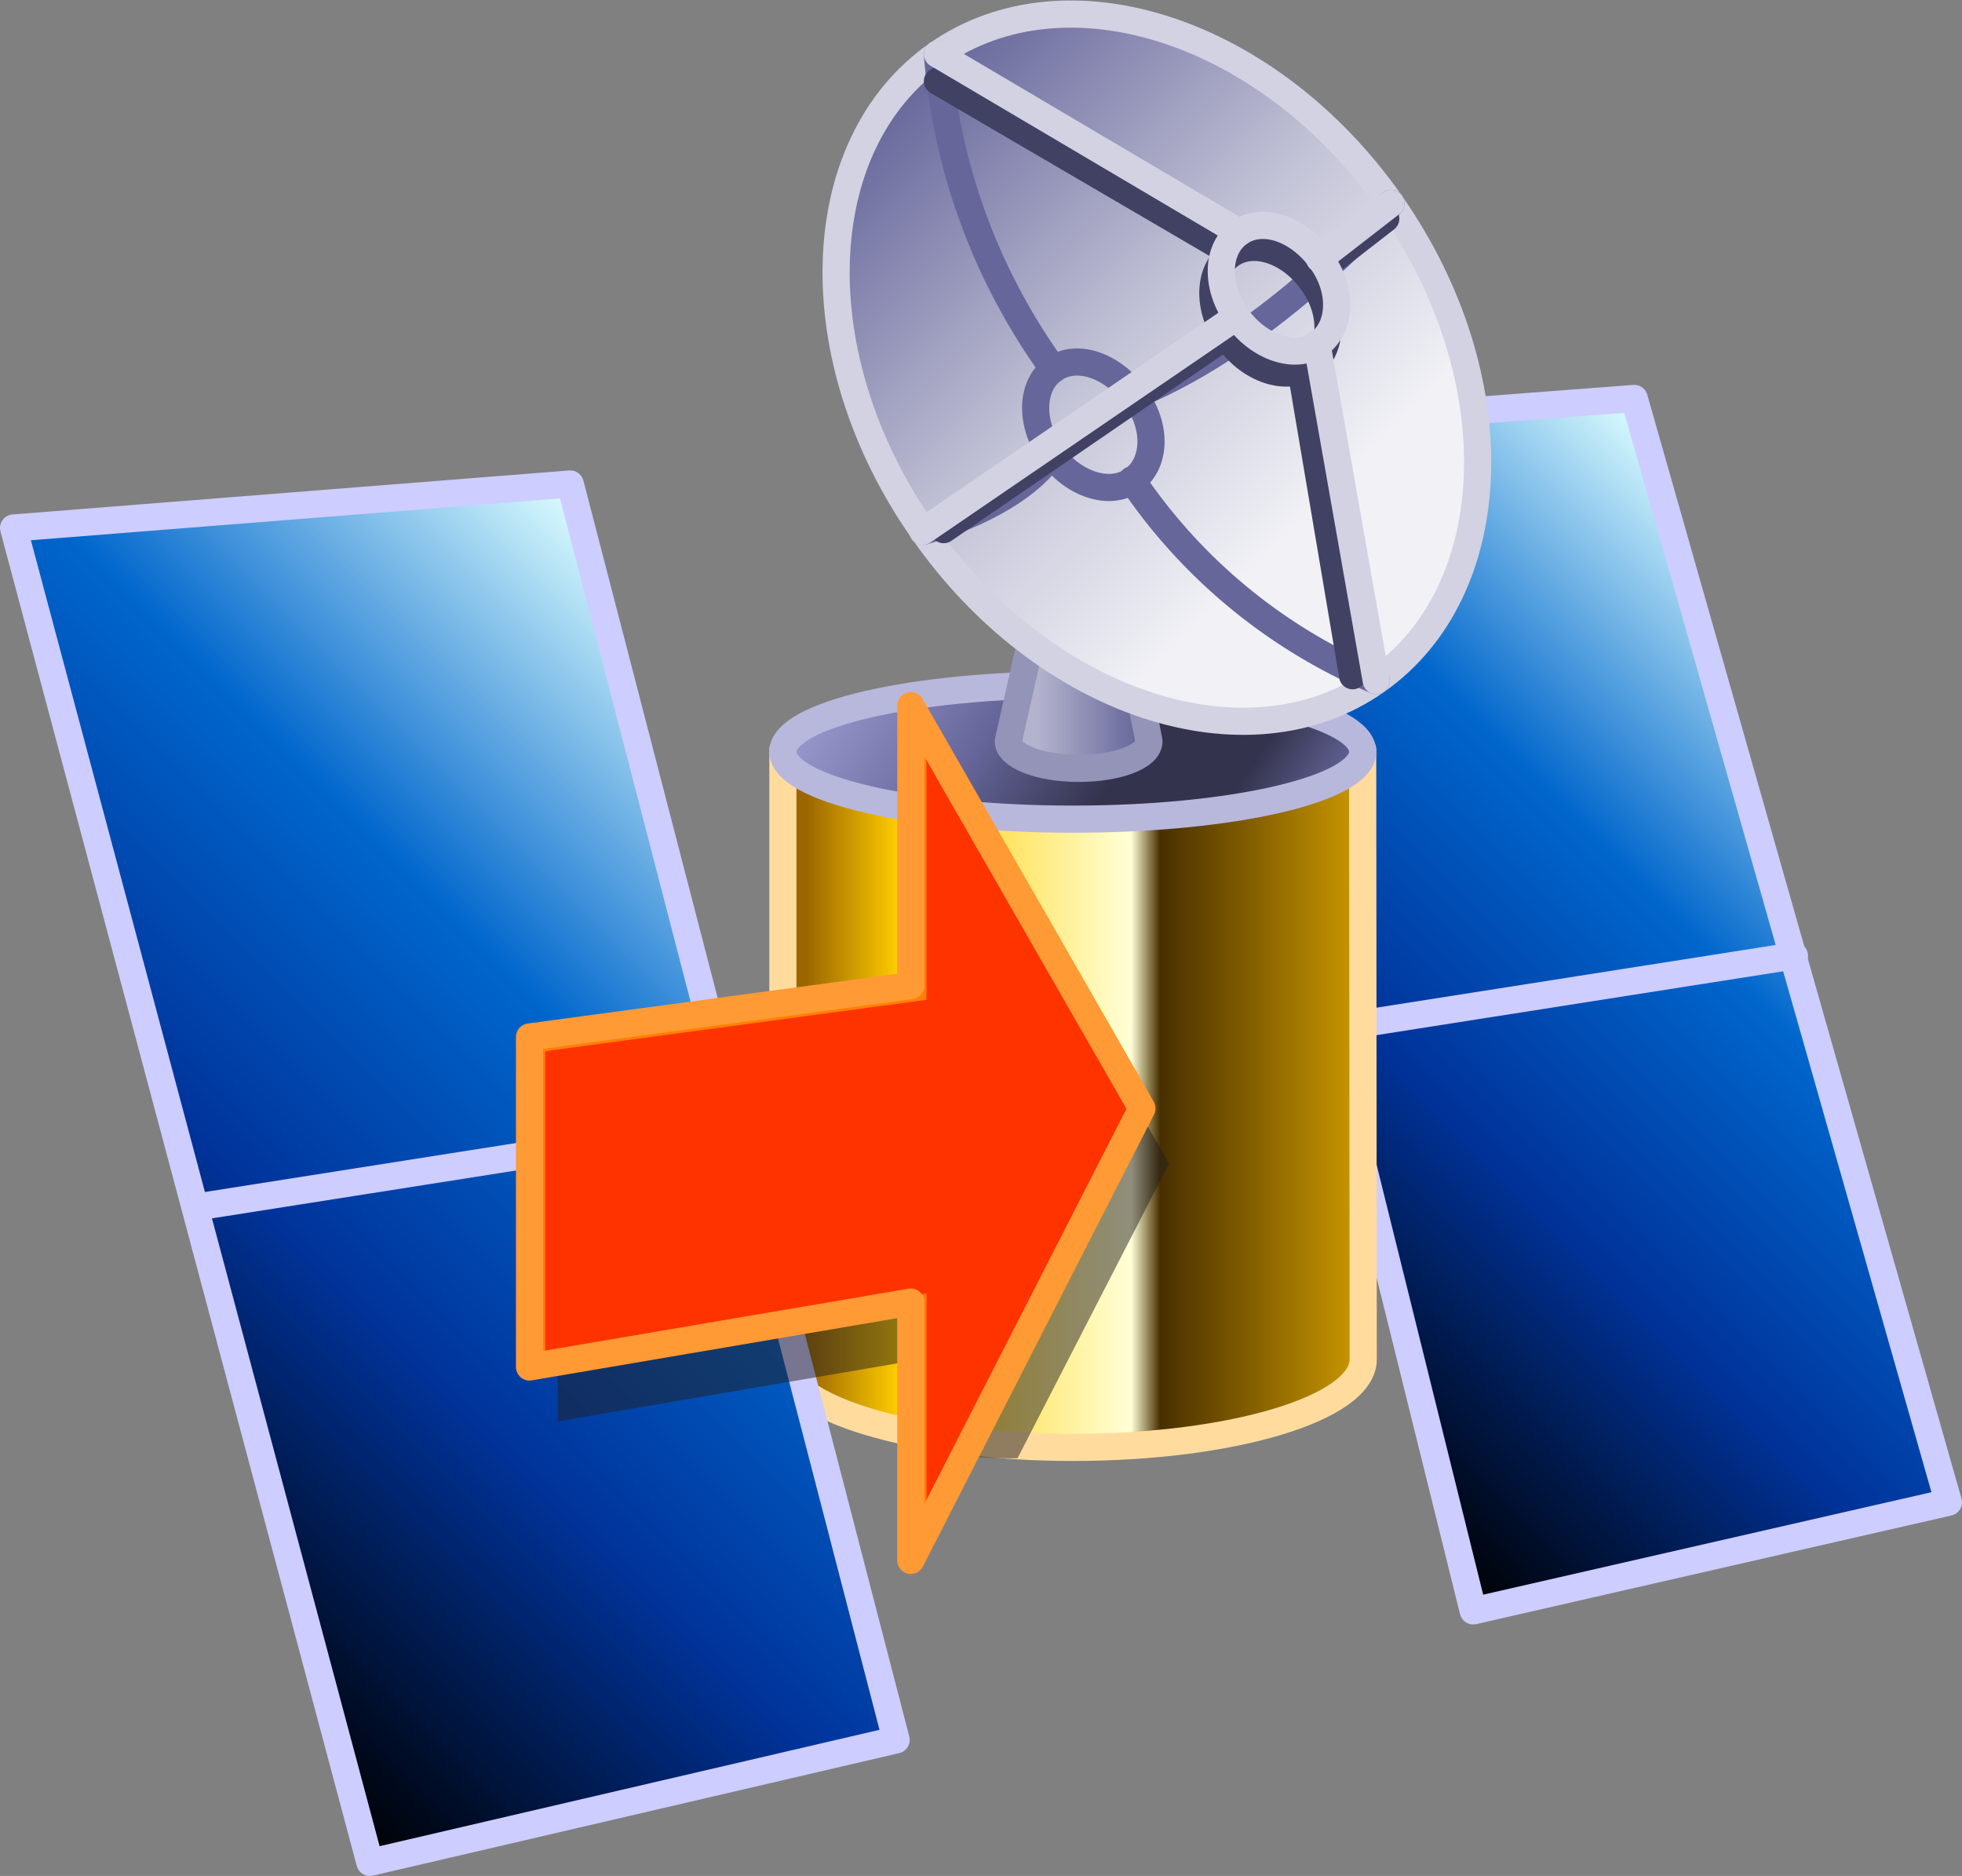
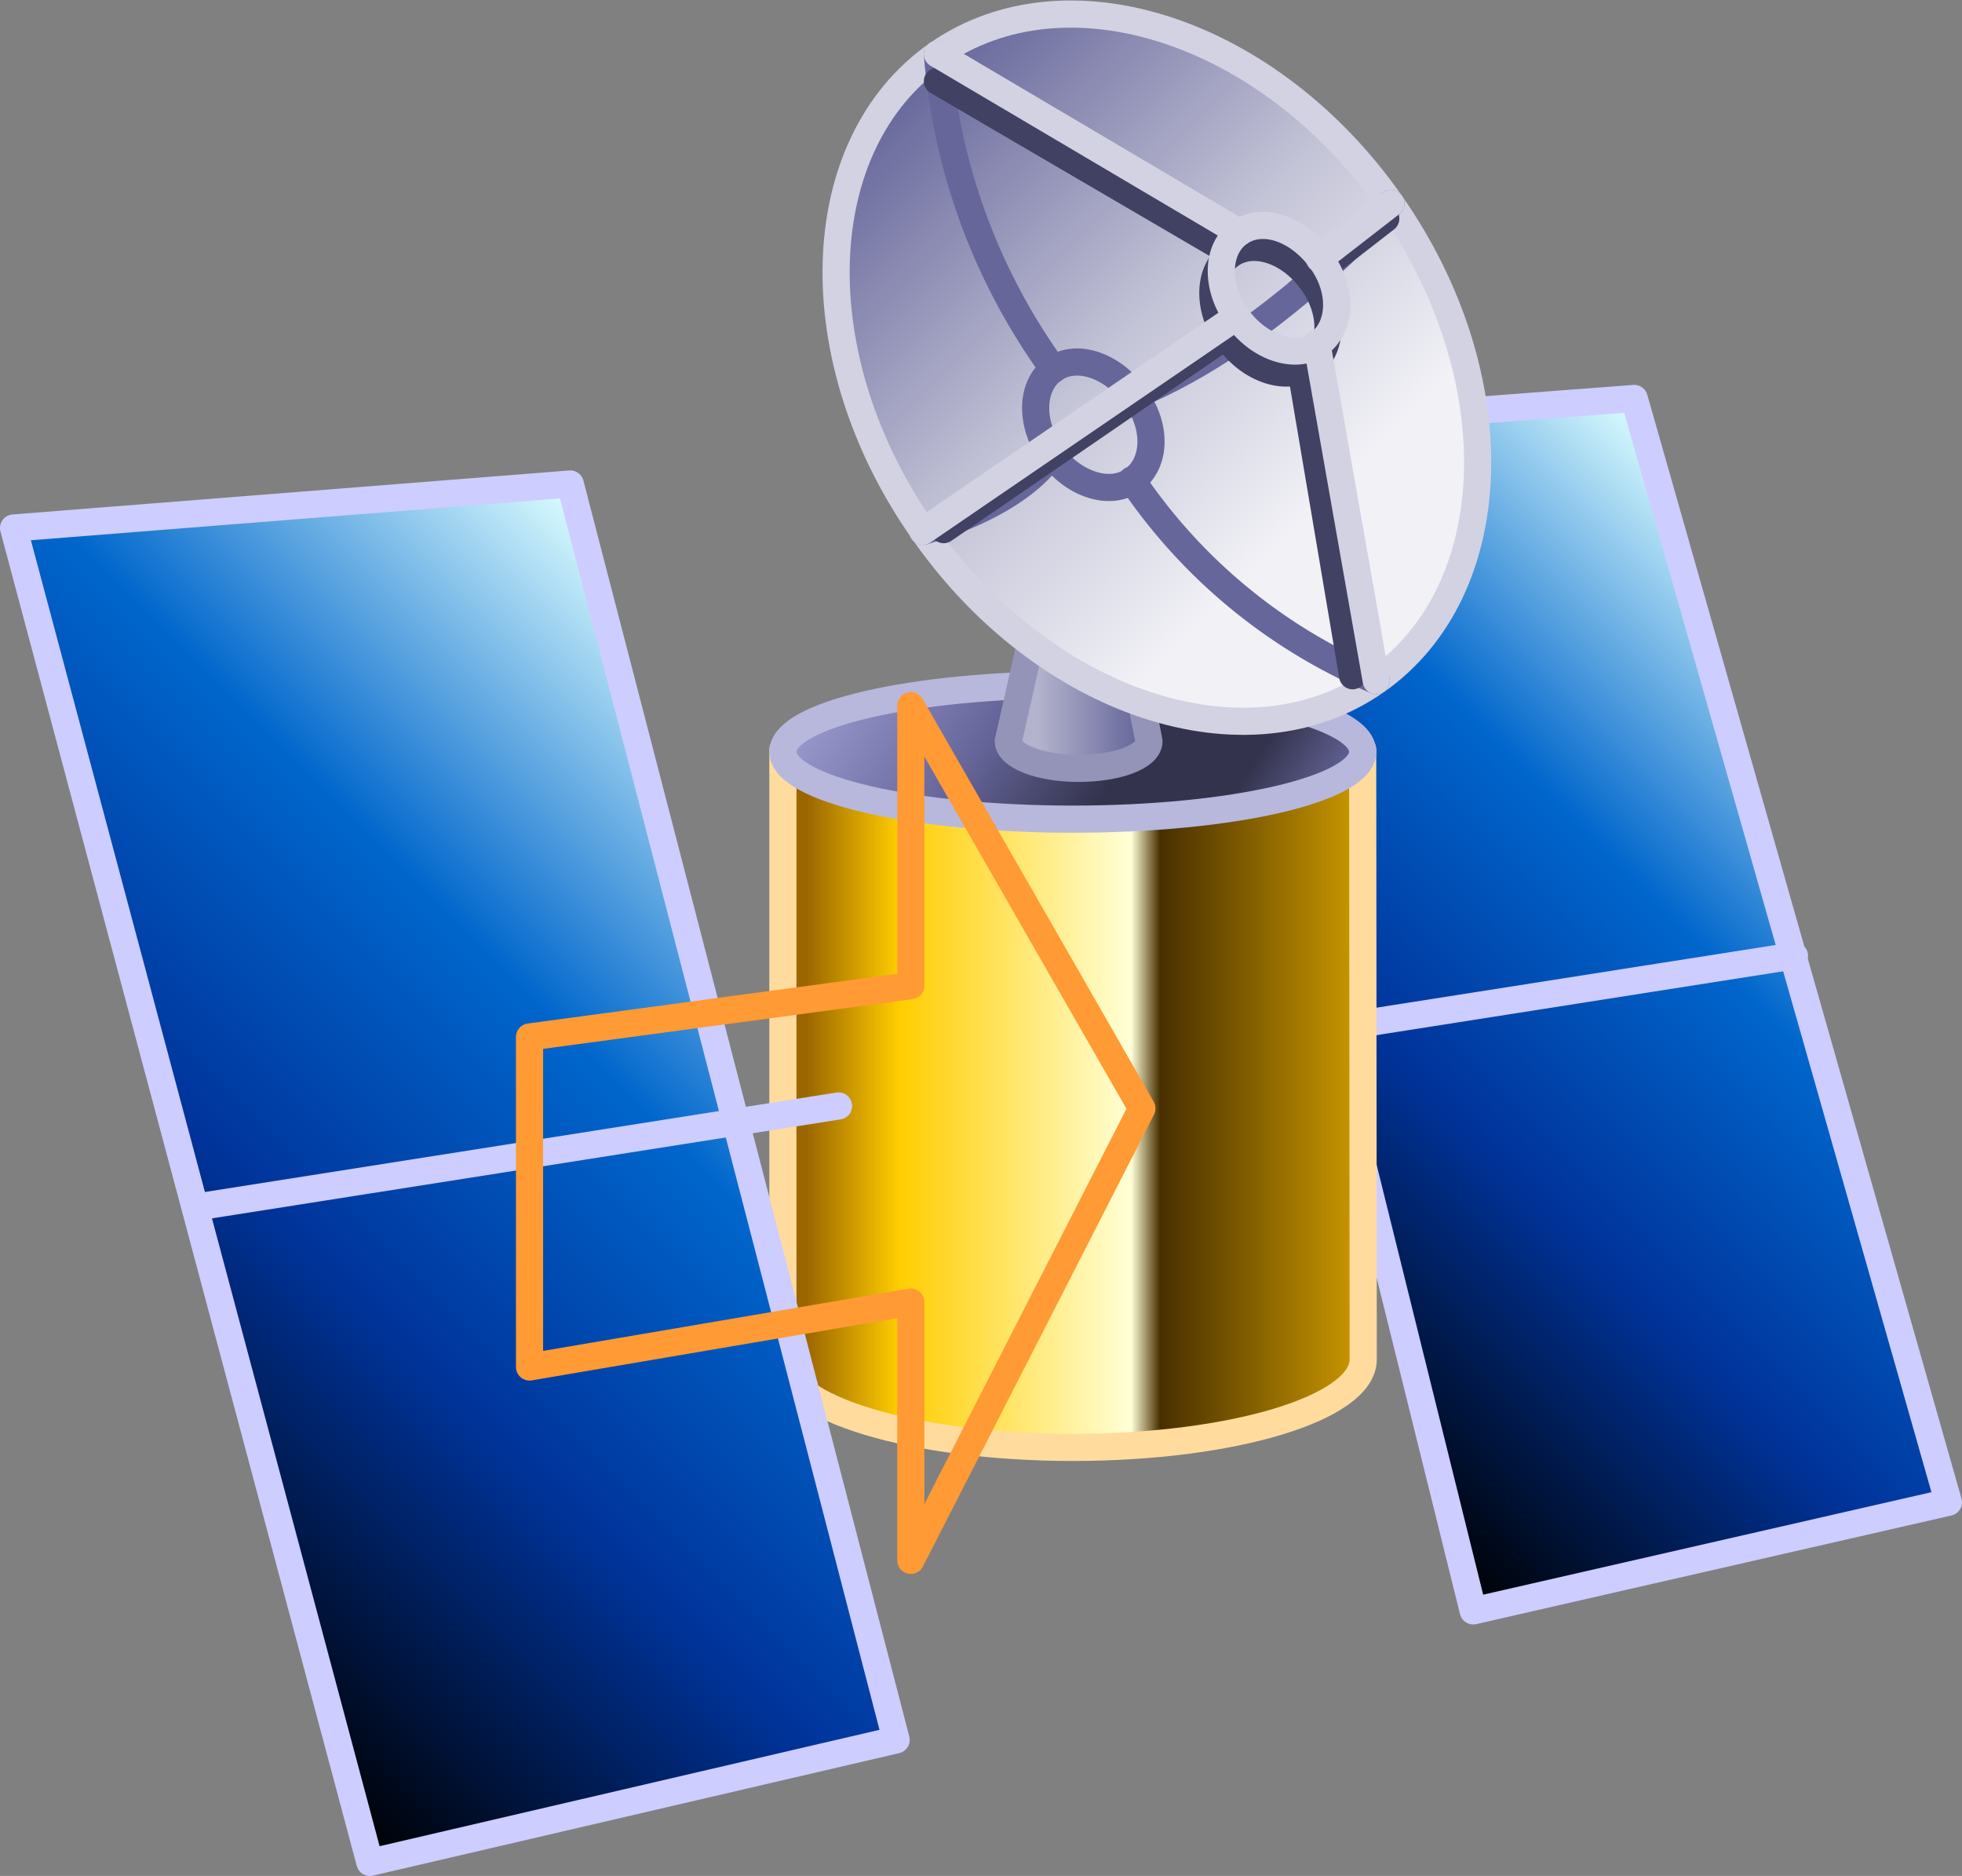
<svg xmlns="http://www.w3.org/2000/svg" xmlns:xlink="http://www.w3.org/1999/xlink" viewBox="0 0 72.25 69.07" style="background-color:#f6f6f6">
  <rect x="0" y="0" width="72.25" height="69.07" fill="#808080" stroke="none" />
  <defs>
    <linearGradient id="eb84887e-fdb1-43c6-af8e-1acc90e410c0" x1="2492.09" y1="-1534.84" x2="2517.38" y2="-1560.13" gradientTransform="translate(-2448 1584)" gradientUnits="userSpaceOnUse">
      <stop offset="0" />
      <stop offset="0.35" stop-color="#00339a" />
      <stop offset="0.65" stop-color="#06c" />
      <stop offset="1" stop-color="#e0ffff" />
    </linearGradient>
    <linearGradient id="e5221a8a-d4c0-4095-9cf8-0b24371501a1" x1="2476.83" y1="-1543.55" x2="2498.2" y2="-1543.55" gradientTransform="translate(-2448 1584)" gradientUnits="userSpaceOnUse">
      <stop offset="0" stop-color="#9b6600" />
      <stop offset="0.04" stop-color="#9b6600" />
      <stop offset="0.2" stop-color="#ffcd00" />
      <stop offset="0.6" stop-color="#ffffd7" />
      <stop offset="0.65" stop-color="#482f00" />
      <stop offset="1" stop-color="#cd9a00" />
    </linearGradient>
    <linearGradient id="b6f8b7e2-10f0-4352-9532-06fa7c0e8c2f" x1="2479.91" y1="-1561.25" x2="2495.1" y2="-1551.39" gradientTransform="translate(-2448 1584)" gradientUnits="userSpaceOnUse">
      <stop offset="0" stop-color="#9a9ace" />
      <stop offset="0.33" stop-color="#66669b" />
      <stop offset="0.6" stop-color="#33334d" />
      <stop offset="0.82" stop-color="#33334d" />
      <stop offset="1" stop-color="#66669b" />
    </linearGradient>
    <linearGradient id="a8fa4cc0-567d-42af-b0d0-2de3edd9460c" x1="2485.13" y1="-1562.31" x2="2490.31" y2="-1562.31" gradientTransform="translate(-2448 1584)" gradientUnits="userSpaceOnUse">
      <stop offset="0" stop-color="#b3b3cd" />
      <stop offset="0.21" stop-color="#b3b3cd" />
      <stop offset="0.93" stop-color="#66669b" />
      <stop offset="1" stop-color="#66669b" />
    </linearGradient>
    <linearGradient id="af1f7bc8-8f3a-4e9d-9244-cf0488950787" x1="2500.49" y1="-1560.59" x2="2480.71" y2="-1580.37" gradientTransform="translate(-2448 1584)" gradientUnits="userSpaceOnUse">
      <stop offset="0" stop-color="#f1f1f6" />
      <stop offset="0.22" stop-color="#f1f1f6" />
      <stop offset="0.56" stop-color="#c3c3d7" />
      <stop offset="1" stop-color="#66669b" />
    </linearGradient>
    <linearGradient id="be6915e4-6767-41e5-b1fb-d3c8e1e77006" x1="2449.78" y1="-1527.28" x2="2478.84" y2="-1556.34" xlink:href="#eb84887e-fdb1-43c6-af8e-1acc90e410c0" />
    <clipPath id="e2693931-5ffe-4cf2-bae1-204a25cd34ce">
-       <polygon points="19.5 38.18 33.54 36.29 33.54 25.98 42.05 40.81 33.54 57.45 33.54 47.94 19.5 50.33 19.5 38.18" fill="none" stroke="#ff9a34" stroke-linecap="round" stroke-linejoin="round" clip-rule="evenodd" />
-     </clipPath>
+       </clipPath>
  </defs>
  <g id="a1d58d5b-cacf-4bcf-a6cc-15783ed11281" data-name="Layer 2">
    <g id="b5f6bcf1-bc7a-4e86-b204-592e0a55cf60" data-name="color">
      <g>
        <polygon points="71.75 55.31 54.25 59.31 43.5 15.94 60.18 14.67 71.75 55.31" stroke="#cdcdff" stroke-linecap="round" stroke-linejoin="round" fill-rule="evenodd" fill="url(#eb84887e-fdb1-43c6-af8e-1acc90e410c0)" />
        <line x1="66.08" y1="35.19" x2="48.63" y2="37.93" fill="none" stroke="#cdcdff" stroke-linecap="round" stroke-linejoin="round" />
        <path d="M50.2,50.05c0,1.79-4.8,3.24-10.69,3.24s-10.68-1.45-10.68-3.24V27.6c0,1.37,4.78,2.48,10.68,2.48S50.18,29,50.18,27.6Z" stroke="#ffdc9e" stroke-linecap="round" stroke-linejoin="round" fill-rule="evenodd" fill="url(#e5221a8a-d4c0-4095-9cf8-0b24371501a1)" />
        <path d="M28.83,27.68c0-1.37,4.78-2.47,10.68-2.47s10.67,1.1,10.67,2.47-4.78,2.48-10.67,2.48S28.83,29.05,28.83,27.68Z" stroke="#b8b8dd" stroke-linecap="round" stroke-linejoin="round" fill-rule="evenodd" fill="url(#b6f8b7e2-10f0-4352-9532-06fa7c0e8c2f)" />
        <path d="M42.31,27.29c0,.57-1.17,1-2.6,1s-2.58-.46-2.58-1l2.76-12.22Z" stroke="#9494b9" stroke-linecap="round" stroke-linejoin="round" fill-rule="evenodd" fill="url(#a8fa4cc0-567d-42af-b0d0-2de3edd9460c)" />
        <path d="M34,19.56C29.52,13.19,29.76,5.32,34.52,2s12.24-.88,16.7,5.5,4.22,14.23-.54,17.57S38.44,25.93,34,19.56Z" stroke="#d2d2e2" stroke-linecap="round" stroke-linejoin="round" fill-rule="evenodd" fill="url(#af1f7bc8-8f3a-4e9d-9244-cf0488950787)" />
        <polygon points="0.5 19.44 21 17.82 33 64.06 13.62 68.57 0.5 19.44" stroke="#cdcdff" stroke-linecap="round" stroke-linejoin="round" fill-rule="evenodd" fill="url(#be6915e4-6767-41e5-b1fb-d3c8e1e77006)" />
        <line x1="30.88" y1="40.72" x2="7.25" y2="44.44" fill="none" stroke="#cdcdff" stroke-linecap="round" stroke-linejoin="round" />
        <path d="M38.7,16.7c-.79-1.13-.74-2.52.1-3.11s2.16-.15,3,1,.75,2.51-.1,3.1S39.49,17.82,38.7,16.7Z" fill="none" stroke="#66669b" stroke-linecap="round" stroke-linejoin="round" fill-rule="evenodd" />
        <path d="M34.52,2a22.82,22.82,0,0,0,4.28,11.6" fill="none" stroke="#66669b" stroke-linecap="round" stroke-linejoin="round" fill-rule="evenodd" />
        <path d="M50.68,25.06a20.35,20.35,0,0,1-9-7.39" fill="none" stroke="#66669b" stroke-linecap="round" stroke-linejoin="round" fill-rule="evenodd" />
        <path d="M34,19.56c3.9-1.18,4.72-2.86,4.72-2.86" fill="none" stroke="#66669b" stroke-linecap="round" stroke-linejoin="round" fill-rule="evenodd" />
        <path d="M41.75,14.57c5.16-2.1,9.47-7.08,9.47-7.08" fill="none" stroke="#66669b" stroke-linecap="round" stroke-linejoin="round" fill-rule="evenodd" />
        <path d="M45.23,12.48c-.79-1.13-.75-2.52.09-3.11s2.17-.15,3,1,.75,2.52-.09,3.11S46,13.6,45.23,12.48Z" fill="none" stroke="#414163" stroke-linecap="round" stroke-linejoin="round" fill-rule="evenodd" />
        <line x1="34.52" y1="2.99" x2="45.13" y2="9.19" fill="none" stroke="#414163" stroke-linecap="round" stroke-linejoin="round" />
        <line x1="49.81" y1="24.88" x2="47.93" y2="13.76" fill="none" stroke="#414163" stroke-linecap="round" stroke-linejoin="round" />
        <line x1="34.75" y1="19.5" x2="45.35" y2="12.23" fill="none" stroke="#414163" stroke-linecap="round" stroke-linejoin="round" />
        <line x1="48.4" y1="10.09" x2="51.03" y2="8.05" fill="none" stroke="#414163" stroke-linecap="round" stroke-linejoin="round" />
        <path d="M45.54,11.66c-.79-1.12-.75-2.51.1-3.1s2.16-.15,3,1,.74,2.52-.1,3.11S46.33,12.79,45.54,11.66Z" fill="none" stroke="#d2d2e2" stroke-linecap="round" stroke-linejoin="round" fill-rule="evenodd" />
        <line x1="34.52" y1="1.99" x2="45.64" y2="8.56" fill="none" stroke="#d2d2e2" stroke-linecap="round" stroke-linejoin="round" />
        <line x1="50.68" y1="25.06" x2="48.49" y2="12.64" fill="none" stroke="#d2d2e2" stroke-linecap="round" stroke-linejoin="round" />
        <line x1="33.98" y1="19.56" x2="45.54" y2="11.66" fill="none" stroke="#d2d2e2" stroke-linecap="round" stroke-linejoin="round" />
        <line x1="48.59" y1="9.53" x2="51.22" y2="7.49" fill="none" stroke="#d2d2e2" stroke-linecap="round" stroke-linejoin="round" />
-         <path d="M34.54,53.44v-3.5l-14,2.39V40.18l14-1.89V28l8.51,14.84L37.47,53.69A14.53,14.53,0,0,1,34.54,53.44Z" fill="#231f20" fill-opacity="0.5" fill-rule="evenodd" />
        <g>
          <g clip-path="url(#e2693931-5ffe-4cf2-bae1-204a25cd34ce)">
            <polygon points="19.85 38.51 33.88 36.62 33.88 26.31 42.4 41.15 33.88 57.78 33.88 48.27 19.85 50.66 19.85 38.51" fill="#f30" stroke="#f30" stroke-miterlimit="3.86" stroke-width="1.62" fill-rule="evenodd" />
            <polygon points="19.67 38.35 33.71 36.46 33.71 26.15 42.22 40.98 33.71 57.62 33.71 48.1 19.67 50.5 19.67 38.35" fill="none" stroke="#ff8000" stroke-miterlimit="3.86" stroke-width="0.81" fill-rule="evenodd" />
          </g>
          <polygon points="19.5 38.18 33.54 36.29 33.54 25.98 42.05 40.81 33.54 57.45 33.54 47.94 19.5 50.33 19.5 38.18" fill="none" stroke="#ff9a34" stroke-linecap="round" stroke-linejoin="round" fill-rule="evenodd" />
        </g>
        <polygon points="19.5 38.18 33.54 36.29 33.54 25.98 42.05 40.81 33.54 57.45 33.54 47.94 19.5 50.33 19.5 38.18" fill="none" fill-rule="evenodd" />
      </g>
    </g>
  </g>
</svg>